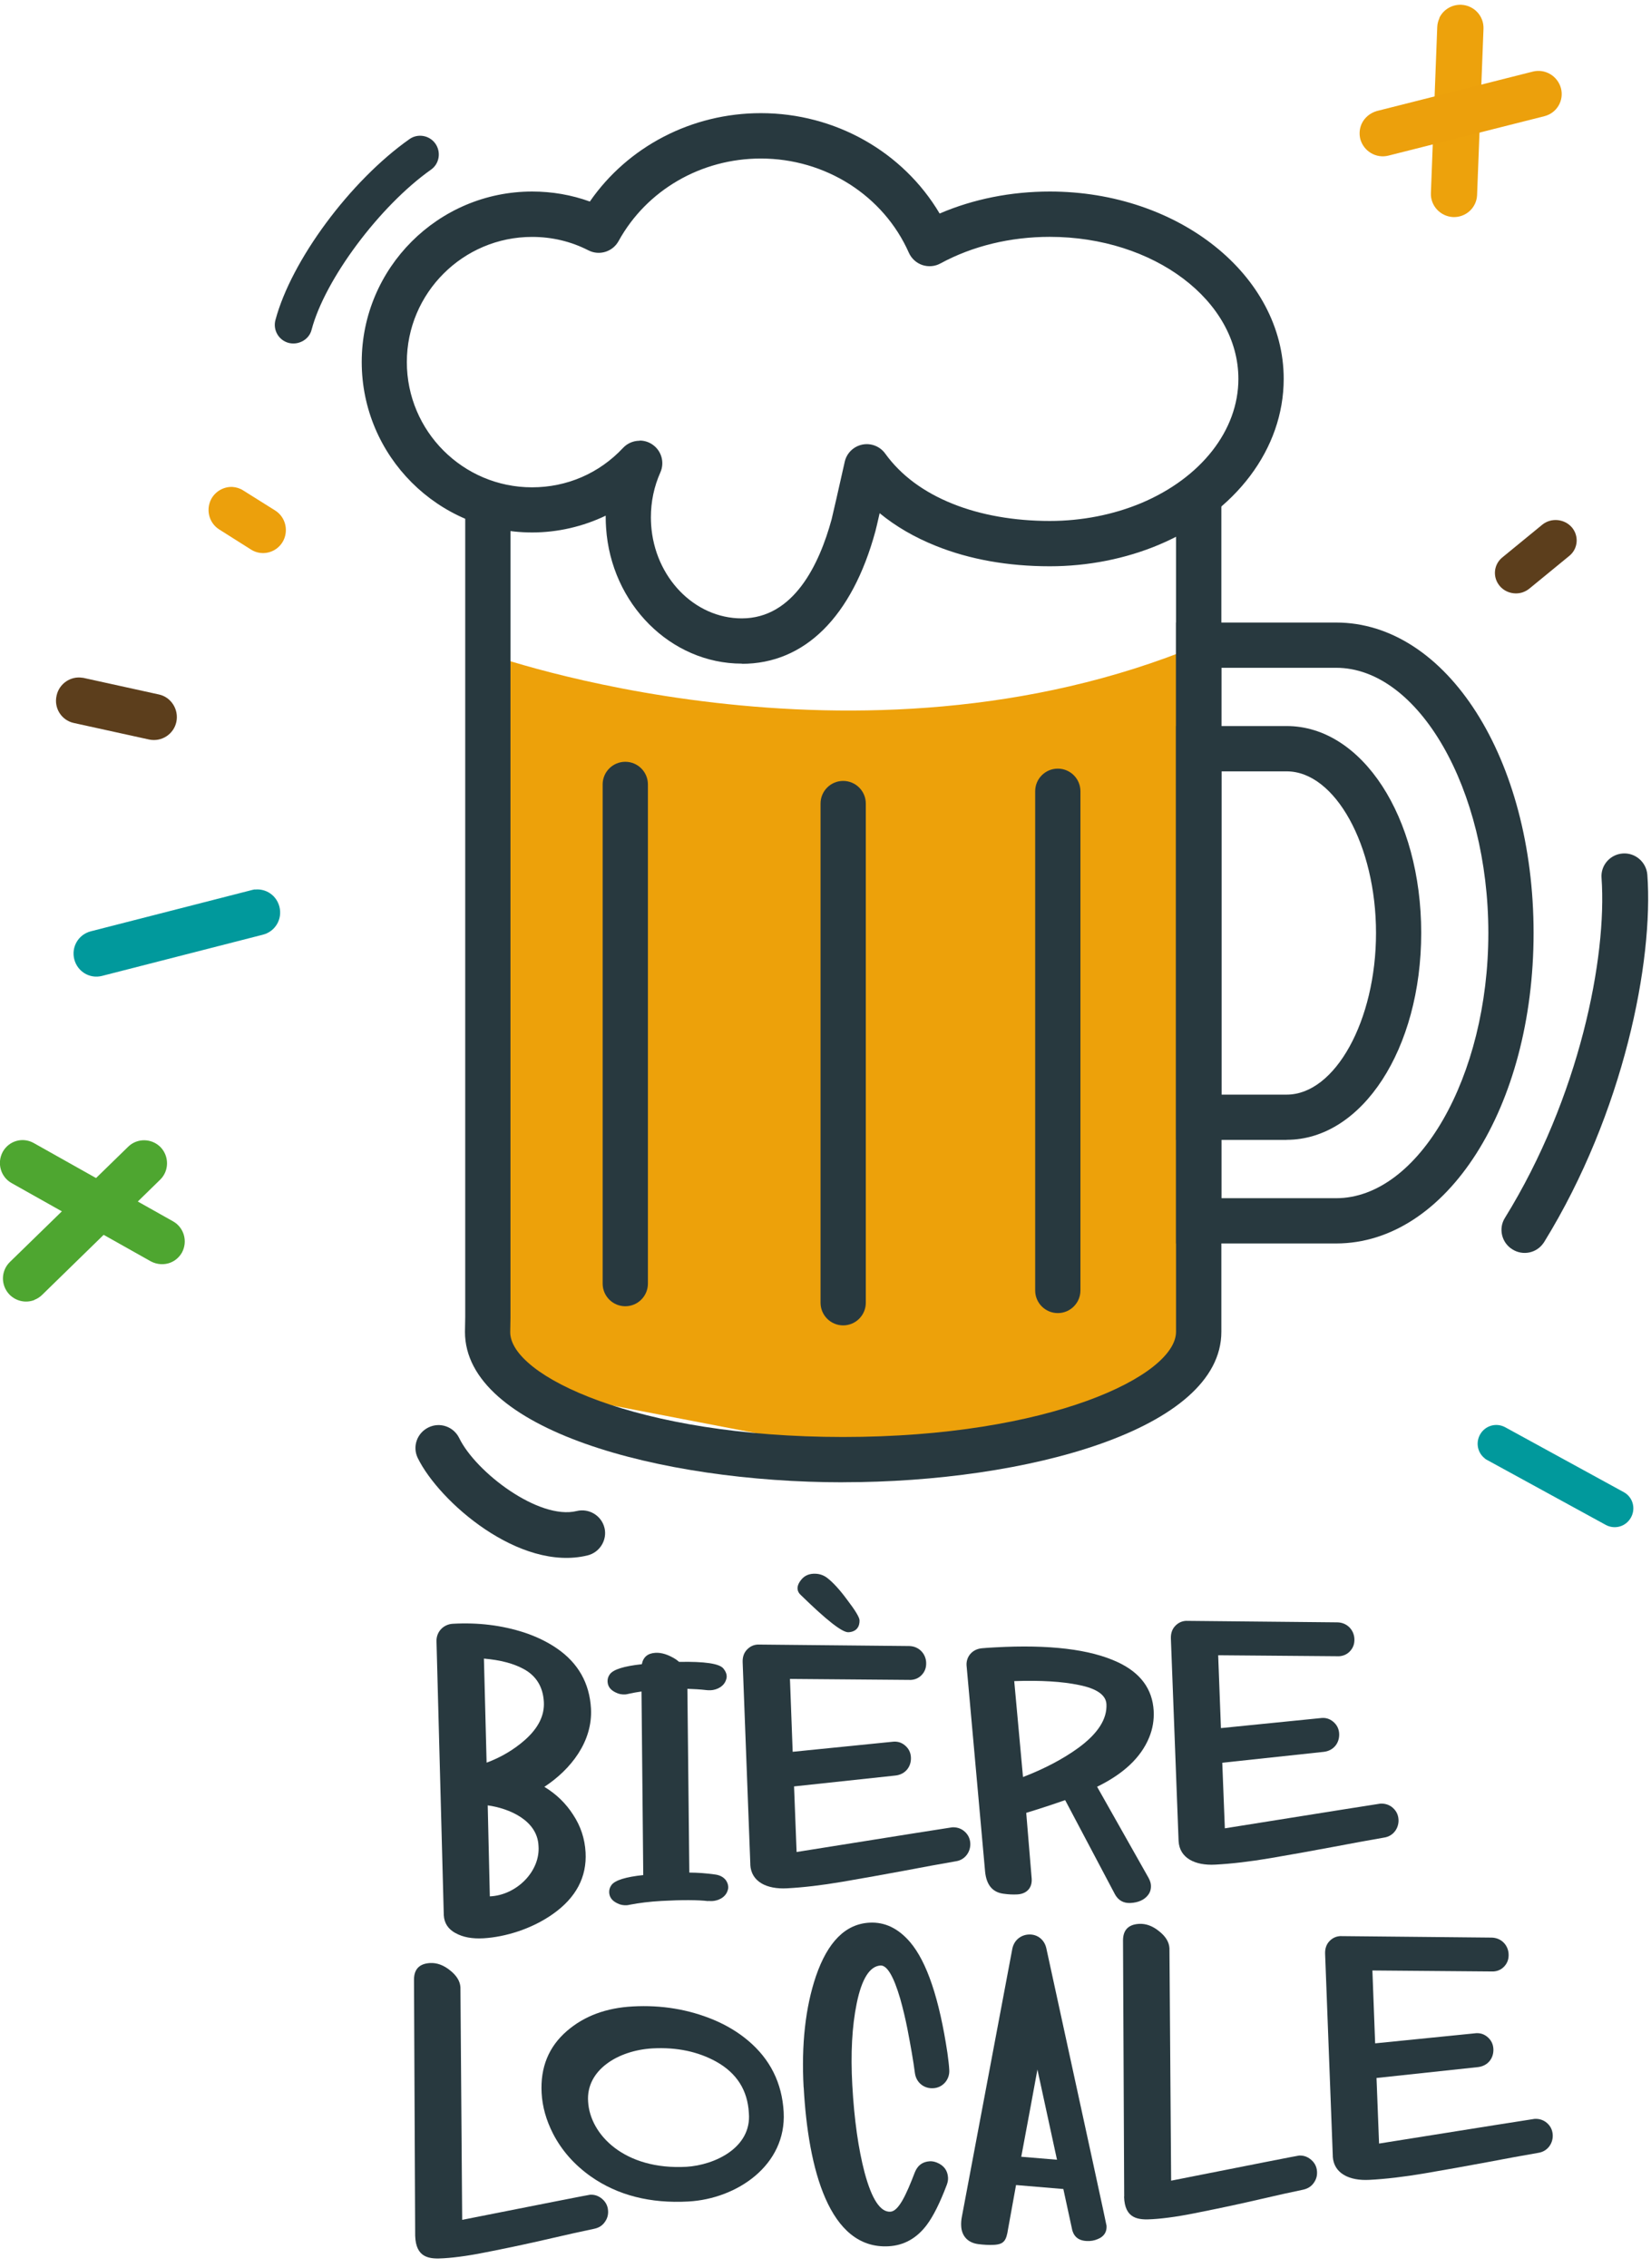
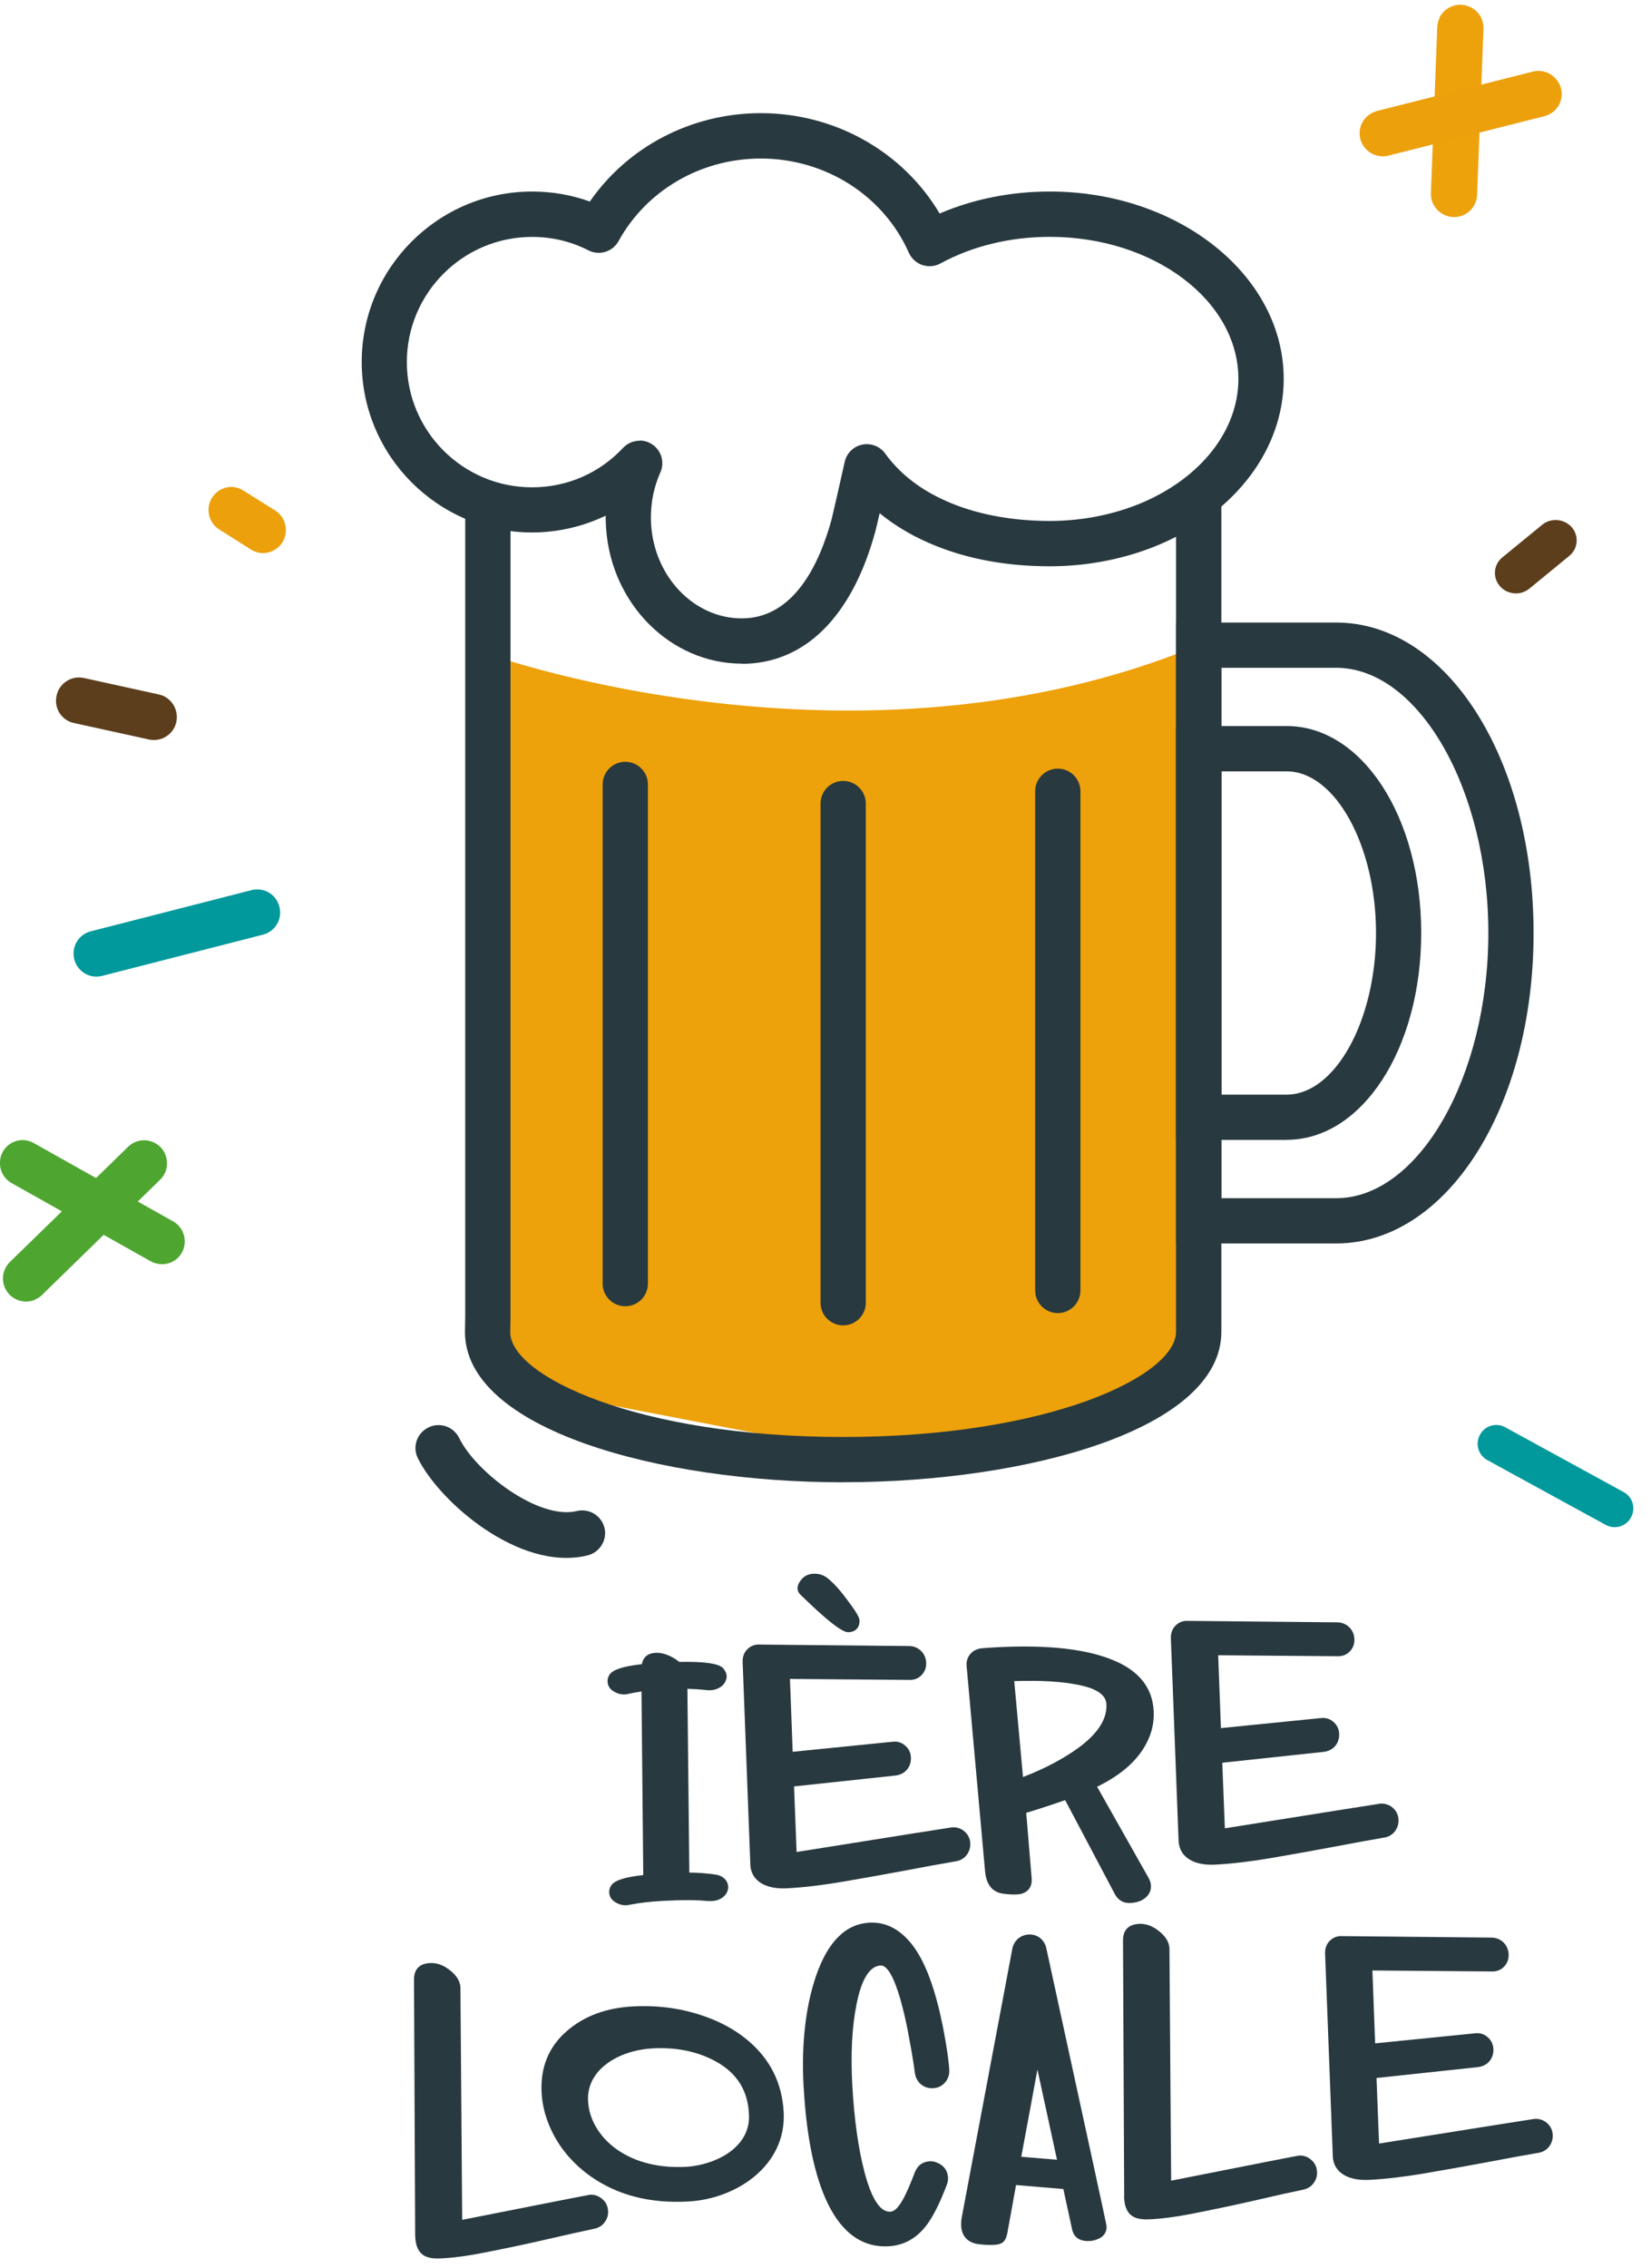
<svg xmlns="http://www.w3.org/2000/svg" width="83" height="114" viewBox="0 0 83 114" fill="none">
  <g clip-path="url(#clip0_1050_2890)">
    <path d="M24.525 32.872C24.525 32.872 43.054 39.56 60.26 32.432V66.951L58.476 70.373L44.644 73.323L26.375 69.804L24.525 64.179V32.872Z" fill="#EDA10A" />
-     <path d="M15.159 17.174C14.963 17.268 14.735 17.293 14.509 17.237C14.006 17.102 13.713 16.584 13.847 16.087C14.644 13.096 17.6 9.096 20.585 6.993C21.003 6.696 21.591 6.799 21.888 7.221C22.185 7.643 22.088 8.234 21.669 8.527C19.088 10.352 16.334 14.043 15.666 16.571C15.597 16.849 15.409 17.055 15.169 17.171" fill="#28393F" />
    <path d="M76.551 29.775C76.157 29.906 75.695 29.8 75.404 29.466C75.029 29.031 75.082 28.394 75.513 28.031L77.535 26.375C77.973 26.019 78.635 26.075 79.013 26.5C79.385 26.928 79.338 27.572 78.904 27.934L76.882 29.591C76.779 29.675 76.666 29.734 76.548 29.775H76.551Z" fill="#5C3E1C" />
    <path d="M74.651 73.316C74.288 73.041 74.176 72.538 74.401 72.122C74.651 71.663 75.216 71.497 75.673 71.747L81.629 75.007C82.085 75.254 82.245 75.822 81.995 76.278C81.745 76.738 81.179 76.903 80.723 76.653L74.766 73.394C74.723 73.369 74.685 73.35 74.645 73.319" fill="#01999C" />
    <path d="M72.357 0.906C72.548 0.496 72.976 0.224 73.46 0.24C74.104 0.271 74.601 0.802 74.579 1.443L74.257 9.806C74.229 10.446 73.691 10.934 73.054 10.912C72.41 10.881 71.91 10.34 71.935 9.709L72.254 1.356C72.26 1.196 72.301 1.049 72.363 0.918" fill="#EDA20C" />
    <path d="M68.457 6.216C68.598 5.916 68.873 5.681 69.216 5.581L77.054 3.6C77.679 3.441 78.304 3.819 78.473 4.434C78.635 5.056 78.267 5.681 77.641 5.841L69.804 7.822C69.179 7.981 68.554 7.603 68.385 6.987C68.32 6.716 68.351 6.444 68.457 6.216Z" fill="#ECA00C" />
    <path d="M64.682 57.3H59.122V36.497H64.682C68.475 36.497 71.448 41.066 71.448 46.897C71.448 52.728 68.475 57.297 64.682 57.297V57.3ZM61.401 55.025H64.685C67.119 55.025 69.176 51.303 69.176 46.9C69.176 42.497 67.119 38.775 64.685 38.775H61.401V55.025Z" fill="#28393F" />
    <path d="M67.169 62.507H59.122V31.294H67.169C72.738 31.294 77.097 38.15 77.097 46.9C77.097 55.651 72.735 62.507 67.169 62.507ZM61.401 60.232H67.169C71.316 60.232 74.823 54.129 74.823 46.9C74.823 39.672 71.319 33.569 67.169 33.569H61.401V60.229V60.232Z" fill="#28393F" />
    <path d="M61.401 25.435H59.122V39.432H61.401V25.435Z" fill="#28393F" />
    <path d="M37.297 33.36C33.719 33.36 30.719 30.36 30.469 26.532C30.457 26.353 30.45 26.181 30.45 26.003C30.45 25.975 30.45 25.947 30.45 25.922C29.307 26.469 28.041 26.766 26.753 26.766C22.028 26.766 18.185 22.922 18.185 18.197C18.185 13.472 22.028 9.628 26.753 9.628C27.757 9.628 28.728 9.797 29.653 10.131C31.566 7.366 34.772 5.688 38.25 5.688C41.991 5.688 45.401 7.634 47.238 10.734C48.932 10.006 50.826 9.628 52.779 9.628C59.26 9.628 64.535 13.853 64.535 19.044C64.535 22.556 62.132 25.753 58.26 27.385C56.582 28.091 54.685 28.466 52.779 28.466C50.672 28.466 48.747 28.122 47.057 27.444C45.979 27.013 45.032 26.463 44.222 25.797C44.122 26.238 44.038 26.6 44.007 26.71C42.838 31.003 40.454 33.369 37.297 33.369V33.36ZM32.16 22.147C32.379 22.147 32.597 22.21 32.788 22.338C33.25 22.644 33.425 23.241 33.197 23.75C32.882 24.456 32.722 25.216 32.722 26.006C32.722 26.135 32.728 26.263 32.735 26.388C32.91 29.019 34.91 31.085 37.291 31.085C39.9 31.085 41.188 28.375 41.807 26.107C41.854 25.928 42.182 24.485 42.466 23.216C42.563 22.778 42.91 22.441 43.347 22.35C43.785 22.26 44.238 22.435 44.501 22.8C45.288 23.891 46.432 24.741 47.901 25.328C49.3 25.891 50.988 26.188 52.776 26.188C54.382 26.188 55.972 25.875 57.376 25.288C60.385 24.019 62.257 21.628 62.257 19.047C62.257 15.11 58.004 11.906 52.776 11.906C50.788 11.906 48.885 12.369 47.276 13.244C46.997 13.397 46.666 13.422 46.366 13.322C46.066 13.219 45.822 12.997 45.691 12.706C44.416 9.828 41.494 7.969 38.247 7.969C35.244 7.969 32.504 9.559 31.097 12.119C30.8 12.656 30.132 12.866 29.582 12.585C28.7 12.134 27.747 11.909 26.747 11.909C23.278 11.909 20.453 14.731 20.453 18.203C20.453 21.675 23.275 24.497 26.747 24.497C28.5 24.497 30.125 23.794 31.322 22.516C31.544 22.278 31.847 22.156 32.154 22.156L32.16 22.147Z" fill="#28393F" />
    <path d="M42.385 74.513C33.169 74.513 23.375 71.863 23.375 66.951L23.388 66.21V24.719H25.663V66.229L25.65 66.969C25.65 69.157 32.016 72.235 42.385 72.235C52.754 72.235 59.122 69.157 59.122 66.947V39.428H61.401V66.947C61.401 71.86 51.604 74.51 42.388 74.51L42.385 74.513Z" fill="#28393F" />
    <path d="M31.435 65.663C30.807 65.663 30.297 65.154 30.297 64.525V39.431C30.297 38.803 30.807 38.294 31.435 38.294C32.063 38.294 32.572 38.803 32.572 39.431V64.525C32.572 65.154 32.063 65.663 31.435 65.663Z" fill="#28393F" />
    <path d="M42.388 66.625C41.76 66.625 41.251 66.115 41.251 65.487V40.393C41.251 39.765 41.76 39.256 42.388 39.256C43.016 39.256 43.526 39.765 43.526 40.393V65.487C43.526 66.115 43.016 66.625 42.388 66.625Z" fill="#28393F" />
    <path d="M53.179 66.007C52.55 66.007 52.041 65.497 52.041 64.869V39.775C52.041 39.147 52.55 38.638 53.179 38.638C53.807 38.638 54.316 39.147 54.316 39.775V64.869C54.316 65.497 53.807 66.007 53.179 66.007Z" fill="#28393F" />
-     <path d="M22.9 97.175C22.532 96.975 22.332 96.675 22.31 96.272L21.944 82.516C21.925 82.031 22.291 81.653 22.757 81.625C24.038 81.553 25.238 81.7 26.369 82.069C26.96 82.266 27.507 82.528 27.991 82.859C29.069 83.597 29.638 84.613 29.71 85.885C29.8 87.55 28.694 88.95 27.366 89.822C27.953 90.175 28.441 90.644 28.81 91.219C29.191 91.794 29.4 92.425 29.438 93.113C29.507 94.356 28.96 95.397 27.785 96.222C26.725 96.969 25.397 97.372 24.3 97.435C23.741 97.466 23.269 97.382 22.9 97.172V97.175ZM24.463 88.606C25.191 88.338 25.832 87.953 26.382 87.472C27.057 86.875 27.378 86.241 27.341 85.556C27.3 84.797 26.957 84.238 26.322 83.897C25.819 83.622 25.16 83.447 24.328 83.375L24.463 88.61V88.606ZM24.625 95.328C25.963 95.272 27.172 94.069 27.072 92.788C27.019 91.507 25.6 90.903 24.519 90.753L24.625 95.328Z" fill="#28393F" />
    <path d="M35.604 95.566C35.075 95.504 34.297 95.501 33.263 95.557C32.66 95.591 32.132 95.657 31.675 95.745C31.622 95.757 31.566 95.769 31.513 95.773C31.338 95.782 31.182 95.754 31.041 95.679C30.779 95.557 30.638 95.379 30.625 95.132C30.619 94.995 30.657 94.873 30.741 94.757C30.919 94.516 31.453 94.351 32.338 94.257L32.25 85.029C32.032 85.06 31.813 85.097 31.597 85.147C31.544 85.16 31.488 85.172 31.435 85.176C31.26 85.185 31.104 85.157 30.96 85.082C30.697 84.96 30.557 84.782 30.544 84.535C30.538 84.397 30.575 84.276 30.66 84.16C30.838 83.919 31.372 83.754 32.266 83.657C32.338 83.294 32.566 83.107 32.95 83.085C33.269 83.066 33.607 83.179 33.978 83.413C34.035 83.457 34.094 83.498 34.141 83.541C35.416 83.516 36.157 83.623 36.363 83.869C36.472 84.001 36.525 84.126 36.532 84.244C36.532 84.297 36.532 84.354 36.513 84.401C36.416 84.782 36.029 84.951 35.729 84.966C35.663 84.969 35.591 84.966 35.525 84.96C35.2 84.922 34.879 84.904 34.557 84.894L34.654 94.132C35.085 94.135 35.51 94.166 35.935 94.226C36.407 94.282 36.597 94.591 36.61 94.841C36.61 94.898 36.61 94.951 36.591 94.998C36.494 95.379 36.107 95.548 35.807 95.563C35.741 95.566 35.669 95.563 35.604 95.557V95.566Z" fill="#28393F" />
    <path d="M37.722 93.741L37.335 83.547C37.328 83.291 37.4 83.075 37.566 82.91C37.713 82.763 37.885 82.681 38.094 82.669L45.707 82.744C46.194 82.753 46.535 83.122 46.56 83.56C46.575 83.825 46.494 84.041 46.319 84.216C46.172 84.363 45.991 84.435 45.791 84.447L39.713 84.397L39.85 88.06L44.925 87.55C45.135 87.538 45.313 87.594 45.475 87.722C45.679 87.885 45.782 88.091 45.794 88.338C45.819 88.803 45.519 89.197 45.019 89.253L39.919 89.8L40.047 93.097C45.225 92.269 47.825 91.86 47.863 91.857C48.072 91.844 48.26 91.897 48.422 92.01C48.641 92.172 48.763 92.385 48.779 92.66C48.8 93.072 48.532 93.491 48.057 93.563C47.276 93.697 46.41 93.857 45.475 94.035C44.432 94.228 43.394 94.416 42.347 94.594C41.3 94.772 40.382 94.879 39.566 94.922C38.541 94.978 37.766 94.591 37.719 93.738L37.722 93.741ZM40.26 80.181C40.154 80.088 40.1 79.978 40.094 79.86C40.088 79.722 40.15 79.563 40.297 79.391C40.444 79.216 40.641 79.125 40.879 79.11C41.144 79.094 41.388 79.163 41.597 79.328C41.875 79.544 42.216 79.91 42.603 80.438C43 80.957 43.2 81.294 43.21 81.441C43.225 81.735 43.085 82.025 42.657 82.05C42.344 82.069 41.55 81.441 40.26 80.181Z" fill="#28393F" />
    <path d="M56.038 95.198L53.548 90.489C52.829 90.739 52.179 90.951 51.591 91.129L51.866 94.445C51.894 94.929 51.588 95.204 51.148 95.229C50.919 95.242 50.688 95.229 50.447 95.195C49.894 95.123 49.588 94.748 49.523 94.079L48.591 83.713C48.566 83.282 48.876 82.892 49.379 82.854C49.569 82.835 49.791 82.823 50.029 82.81C52.748 82.66 54.798 82.904 56.191 83.554C57.332 84.088 57.935 84.898 57.998 85.998C58.023 86.463 57.948 86.91 57.77 87.342C57.357 88.348 56.485 89.167 55.154 89.817L57.738 94.392C57.81 94.526 57.854 94.651 57.86 94.77C57.87 94.954 57.826 95.12 57.713 95.264C57.526 95.504 57.229 95.639 56.835 95.66C56.479 95.679 56.213 95.529 56.038 95.201V95.198ZM51.429 89.329C52.516 88.91 53.444 88.42 54.21 87.864C55.188 87.148 55.663 86.417 55.623 85.663C55.598 85.207 55.138 84.882 54.248 84.704C53.419 84.529 52.335 84.46 50.988 84.507L51.429 89.329Z" fill="#28393F" />
    <path d="M59.251 92.55L58.863 82.357C58.857 82.1 58.929 81.885 59.094 81.719C59.241 81.572 59.413 81.491 59.622 81.478L67.235 81.553C67.722 81.563 68.063 81.932 68.088 82.369C68.104 82.635 68.022 82.85 67.847 83.025C67.701 83.172 67.519 83.244 67.319 83.257L61.241 83.207L61.379 86.869L66.454 86.36C66.663 86.347 66.841 86.404 67.004 86.532C67.207 86.694 67.31 86.9 67.323 87.147C67.347 87.613 67.047 88.007 66.547 88.063L61.447 88.61L61.576 91.907C66.754 91.079 69.354 90.669 69.391 90.666C69.601 90.654 69.788 90.707 69.951 90.819C70.169 90.982 70.291 91.194 70.307 91.469C70.329 91.882 70.06 92.3 69.585 92.372C68.804 92.507 67.938 92.666 67.004 92.844C65.96 93.041 64.922 93.225 63.879 93.404C62.832 93.582 61.913 93.688 61.097 93.732C60.072 93.788 59.297 93.4 59.251 92.547V92.55Z" fill="#28393F" />
    <path d="M20.872 112.388C20.869 112.323 20.85 108.029 20.813 99.513C20.813 98.991 21.081 98.71 21.619 98.679C21.956 98.66 22.294 98.779 22.622 99.044C22.96 99.31 23.128 99.594 23.147 99.897L23.235 111.588C27.475 110.748 29.619 110.326 29.663 110.326C29.857 110.316 30.022 110.36 30.185 110.469C30.422 110.632 30.553 110.854 30.569 111.129C30.582 111.329 30.535 111.507 30.425 111.669C30.297 111.869 30.113 111.988 29.869 112.038C29.26 112.163 28.553 112.323 27.728 112.513C26.75 112.741 25.76 112.954 24.753 113.154C23.756 113.363 22.944 113.482 22.313 113.519C21.591 113.569 20.907 113.513 20.872 112.388Z" fill="#28393F" />
    <path d="M29.71 109.413C28.878 108.826 28.241 108.107 27.8 107.251C27.46 106.582 27.266 105.904 27.229 105.216C27.157 103.925 27.585 102.882 28.507 102.088C29.375 101.341 30.472 100.932 31.816 100.86C33.254 100.782 34.616 101.007 35.882 101.535C36.519 101.804 37.1 102.147 37.61 102.579C38.716 103.51 39.316 104.707 39.397 106.169C39.544 108.841 37.05 110.532 34.607 110.666C32.694 110.772 31.057 110.357 29.71 109.413ZM37.647 106.219C37.585 105.075 37.041 104.216 36.01 103.638C35.091 103.129 34.022 102.904 32.807 102.969C31.069 103.066 29.453 104.063 29.566 105.644C29.657 107.301 31.391 109.094 34.51 108.922C35.919 108.835 37.797 107.969 37.647 106.216V106.219Z" fill="#28393F" />
    <path d="M40.4 104.929C40.282 102.769 40.491 100.903 41.019 99.341C41.613 97.61 42.507 96.716 43.707 96.65C44.485 96.607 45.163 96.938 45.754 97.629C46.597 98.619 47.222 100.475 47.632 103.216C47.678 103.563 47.713 103.844 47.722 104.057C47.735 104.275 47.672 104.472 47.544 104.644C47.382 104.847 47.166 104.96 46.91 104.972C46.469 104.997 46.069 104.707 45.997 104.225C45.916 103.597 45.782 102.841 45.616 101.978C45.513 101.46 45.394 100.963 45.257 100.475C44.928 99.347 44.594 98.785 44.266 98.803C43.725 98.835 43.322 99.469 43.069 100.707C42.832 101.866 42.76 103.229 42.847 104.813C42.944 106.56 43.154 108.025 43.466 109.213C43.825 110.55 44.257 111.207 44.76 111.179C45.172 111.157 45.55 110.354 45.991 109.2C46.129 108.854 46.375 108.666 46.741 108.644C46.86 108.638 46.972 108.66 47.094 108.707C47.45 108.85 47.641 109.107 47.66 109.466C47.666 109.585 47.644 109.707 47.597 109.829C47.254 110.738 46.913 111.416 46.588 111.847C46.085 112.516 45.441 112.875 44.672 112.916C41.678 113.082 40.629 109.019 40.404 104.929H40.4Z" fill="#28393F" />
    <path d="M53.913 112.142L53.457 110.039L51.079 109.839L50.679 112.045C50.591 112.635 50.472 112.817 49.969 112.845C49.722 112.857 49.454 112.845 49.169 112.807C48.604 112.729 48.344 112.348 48.322 111.907C48.313 111.76 48.322 111.595 48.36 111.41L50.894 97.951C50.982 97.532 51.316 97.267 51.71 97.245C52.151 97.22 52.504 97.504 52.6 97.929C54.616 107.189 55.629 111.842 55.629 111.889C55.644 112.164 55.535 112.36 55.313 112.495C55.144 112.585 54.972 112.642 54.788 112.651C54.322 112.676 54.029 112.51 53.916 112.139L53.913 112.142ZM53.138 108.567L52.154 104.032C51.947 105.145 51.71 106.47 51.419 108.001L51.341 108.417L53.138 108.567Z" fill="#28393F" />
    <path d="M56.516 110.419C56.513 110.354 56.494 106.06 56.457 97.544C56.457 97.022 56.725 96.741 57.263 96.71C57.601 96.691 57.938 96.81 58.266 97.076C58.604 97.341 58.772 97.626 58.791 97.929L58.876 109.619C63.116 108.779 65.26 108.357 65.304 108.357C65.498 108.348 65.663 108.391 65.826 108.501C66.063 108.663 66.194 108.885 66.21 109.16C66.222 109.36 66.176 109.538 66.066 109.701C65.938 109.901 65.754 110.019 65.507 110.073C64.897 110.198 64.191 110.357 63.366 110.548C62.388 110.776 61.398 110.988 60.391 111.188C59.394 111.398 58.582 111.516 57.951 111.554C57.229 111.604 56.544 111.548 56.51 110.423L56.516 110.419Z" fill="#28393F" />
    <path d="M67.004 108.397L66.616 98.203C66.61 97.947 66.682 97.731 66.847 97.566C66.994 97.419 67.166 97.338 67.376 97.325L74.988 97.4C75.476 97.41 75.816 97.778 75.841 98.216C75.857 98.481 75.776 98.697 75.601 98.872C75.454 99.019 75.273 99.091 75.073 99.103L68.994 99.053L69.132 102.716L74.207 102.206C74.416 102.194 74.594 102.25 74.757 102.378C74.96 102.541 75.063 102.747 75.076 102.994C75.101 103.46 74.801 103.853 74.301 103.91L69.201 104.457L69.329 107.753C74.507 106.925 77.107 106.516 77.144 106.513C77.354 106.5 77.541 106.553 77.704 106.666C77.923 106.828 78.044 107.041 78.06 107.316C78.082 107.728 77.813 108.147 77.338 108.219C76.557 108.353 75.691 108.513 74.757 108.691C73.713 108.885 72.676 109.072 71.629 109.25C70.582 109.428 69.663 109.535 68.847 109.578C67.823 109.635 67.047 109.247 67.001 108.394L67.004 108.397Z" fill="#28393F" />
    <path d="M30.388 76.798C30.538 77.411 30.153 78.039 29.535 78.189C26.119 79.02 22.075 75.489 21 73.289C20.725 72.717 20.963 72.036 21.541 71.754C22.116 71.473 22.803 71.714 23.084 72.286C23.916 74.004 27.091 76.42 28.991 75.958C29.606 75.808 30.235 76.18 30.388 76.801V76.798Z" fill="#28393F" />
    <path d="M1.725 65.35C1.306 65.513 0.816 65.419 0.475 65.076C0.034 64.613 0.038 63.891 0.494 63.441L6.447 57.641C6.903 57.2 7.625 57.216 8.072 57.666C8.513 58.129 8.503 58.86 8.053 59.3L2.109 65.1C1.994 65.21 1.869 65.288 1.731 65.341" fill="#4EA630" />
    <path d="M8.569 63.471C8.262 63.59 7.903 63.575 7.587 63.409L0.587 59.474C0.028 59.162 -0.163 58.462 0.137 57.903C0.447 57.343 1.141 57.146 1.697 57.459L8.697 61.393C9.256 61.706 9.447 62.406 9.147 62.965C9.009 63.206 8.8 63.381 8.566 63.471H8.569Z" fill="#4EA630" />
    <path d="M12.822 44.716C13.382 44.66 13.903 45.016 14.047 45.579C14.207 46.201 13.838 46.826 13.219 46.985L5.131 49.057C4.513 49.216 3.894 48.844 3.734 48.222C3.575 47.601 3.944 46.976 4.563 46.816L12.65 44.744C12.71 44.729 12.76 44.716 12.819 44.71" fill="#01999C" />
    <path d="M4.153 34.069C4.153 34.069 4.188 34.075 4.203 34.078L7.988 34.91C8.603 35.041 8.997 35.666 8.866 36.288C8.734 36.91 8.122 37.306 7.497 37.175L3.713 36.344C3.097 36.213 2.7 35.597 2.844 34.969C2.972 34.366 3.556 33.969 4.153 34.072V34.069Z" fill="#5C3E1C" />
    <path d="M11.694 24.479C11.875 24.491 12.063 24.547 12.228 24.654L13.835 25.663C14.375 26.004 14.528 26.719 14.2 27.257C13.863 27.801 13.15 27.966 12.619 27.626L11.022 26.616C10.481 26.276 10.328 25.56 10.656 25.022C10.888 24.654 11.3 24.454 11.703 24.479" fill="#ECA00C" />
-     <path d="M77.591 62.49C77.248 62.987 76.566 63.137 76.035 62.806C75.491 62.475 75.32 61.759 75.654 61.225C79.407 55.159 80.798 48.109 80.513 44.131C80.463 43.499 80.945 42.949 81.579 42.903C82.213 42.856 82.766 43.34 82.816 43.971C83.132 48.306 81.638 55.934 77.626 62.44C77.616 62.456 77.607 62.468 77.591 62.49Z" fill="#28393F" />
  </g>
  <defs>
    <clipPath id="clip0_1050_2890">
      <rect width="82.857" height="113.292" fill="white" transform="translate(0 0.24)" />
    </clipPath>
  </defs>
</svg>